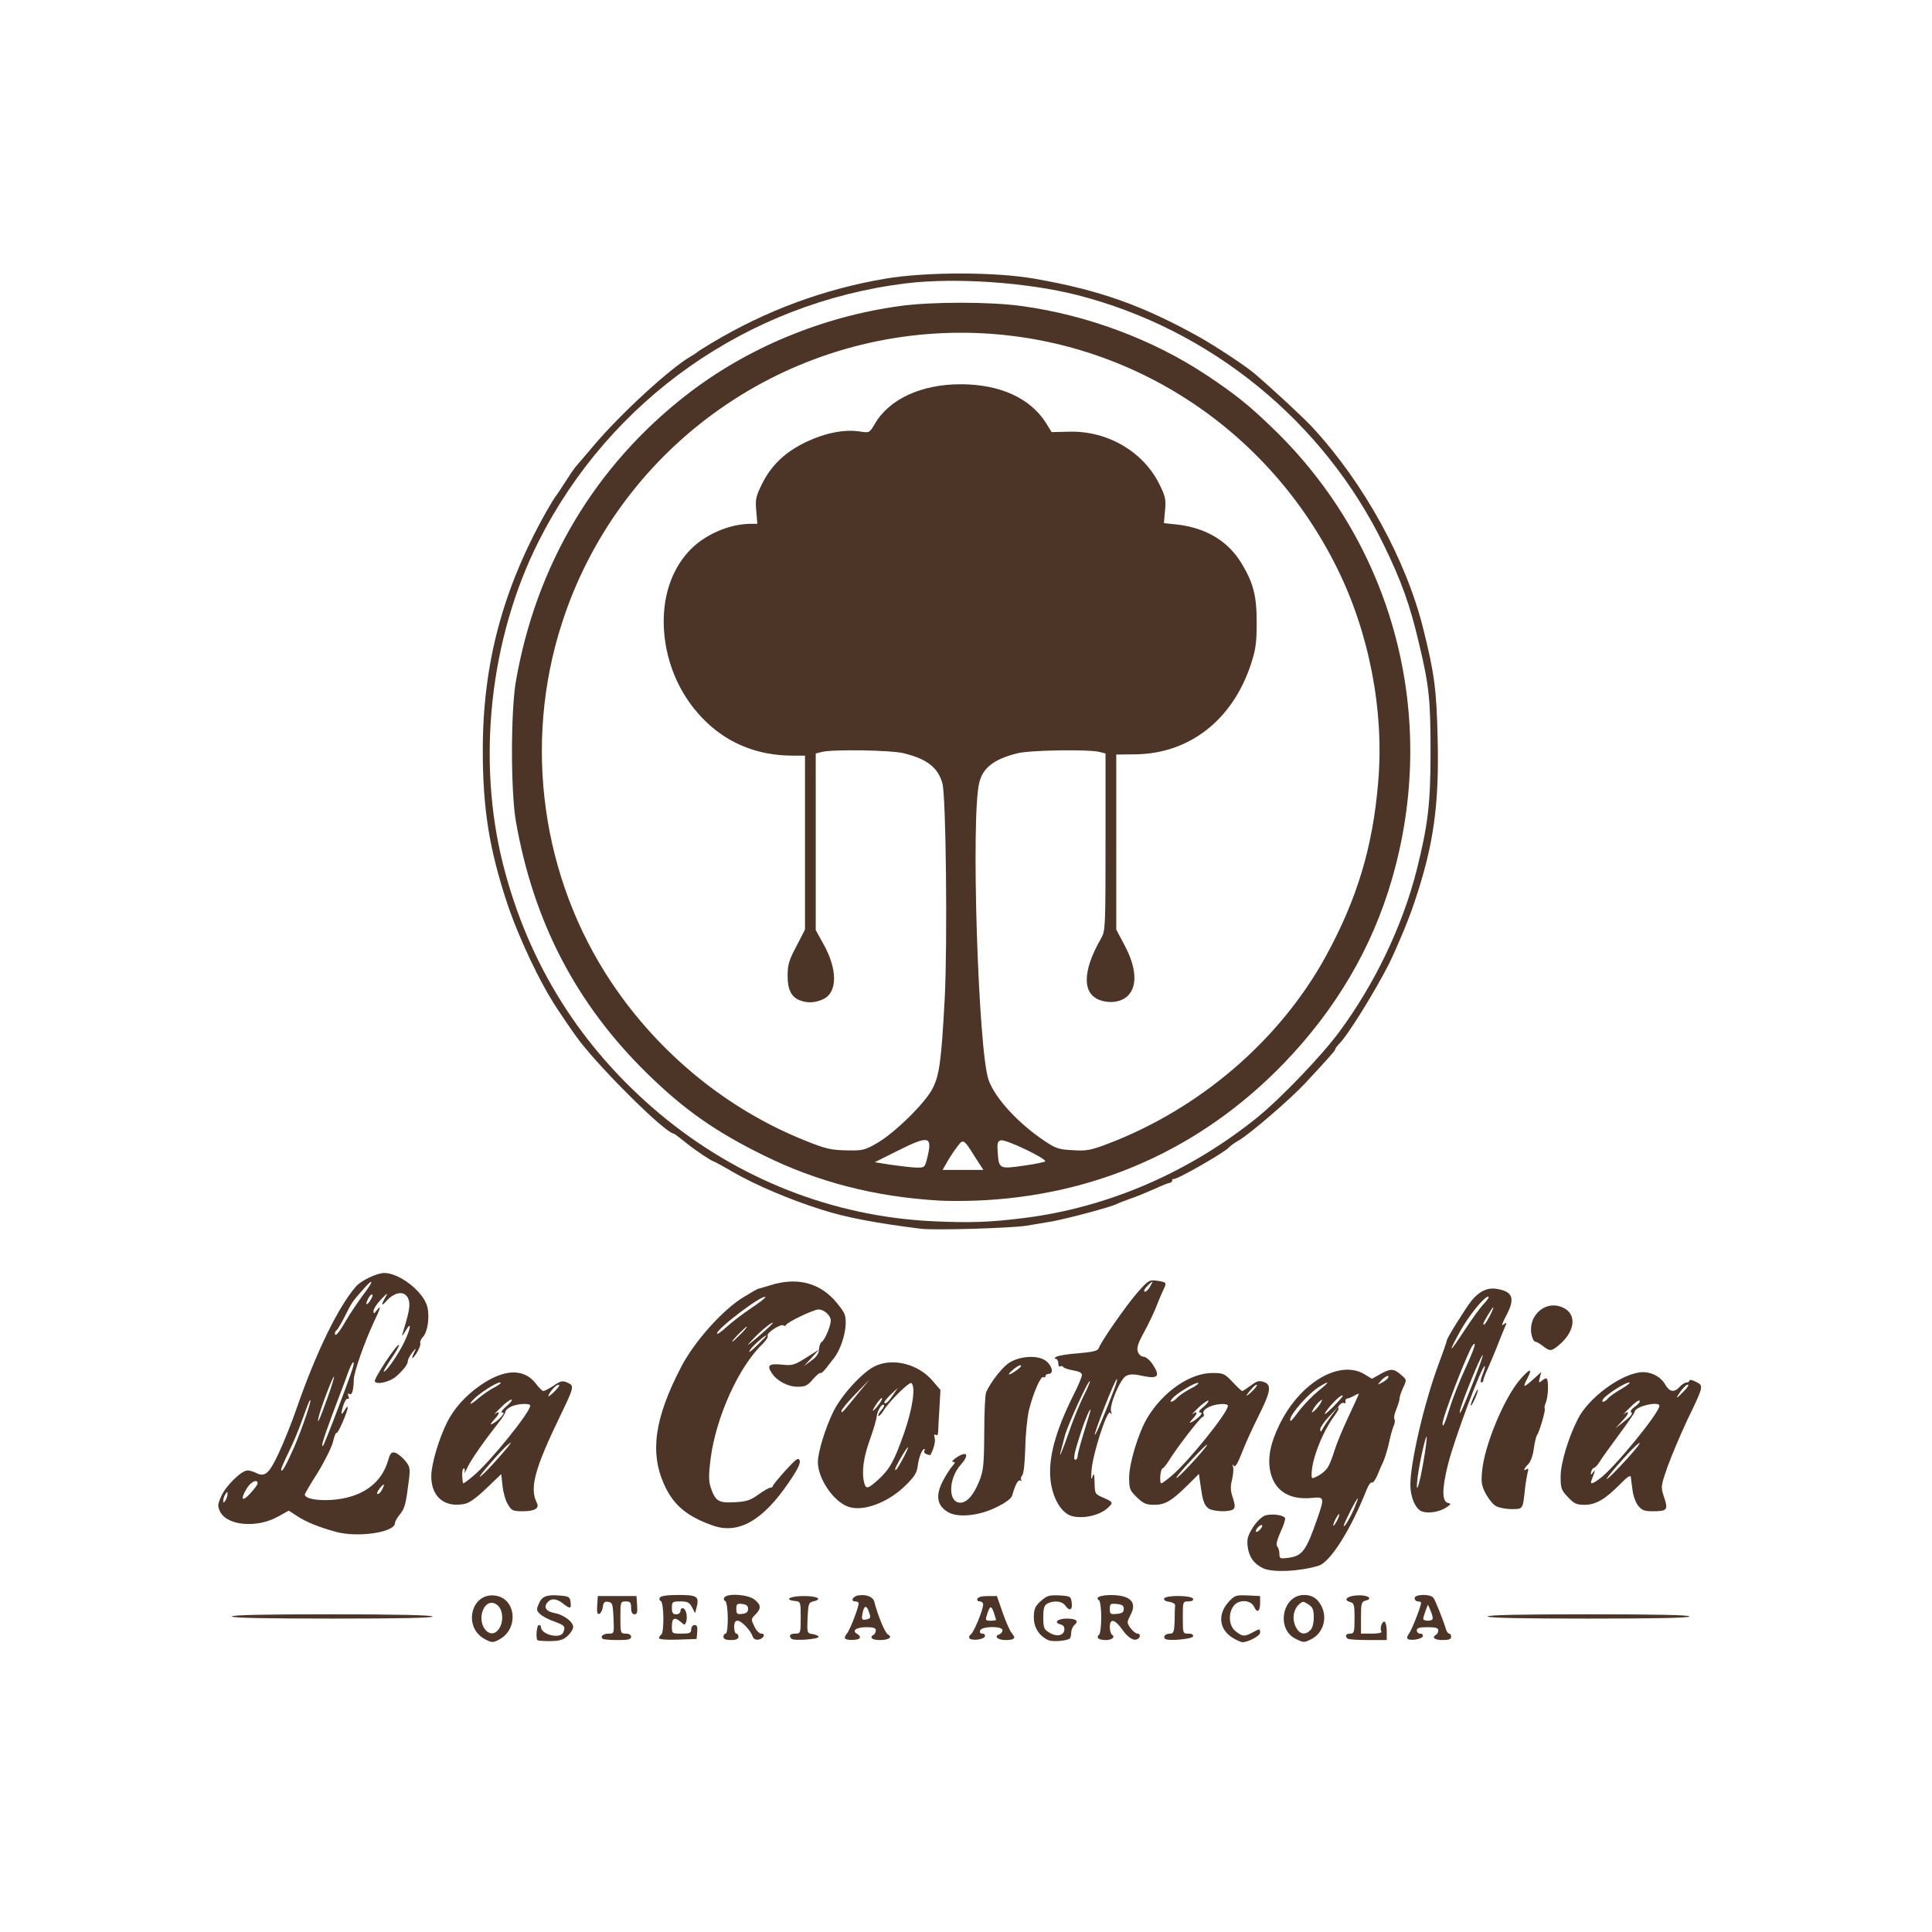
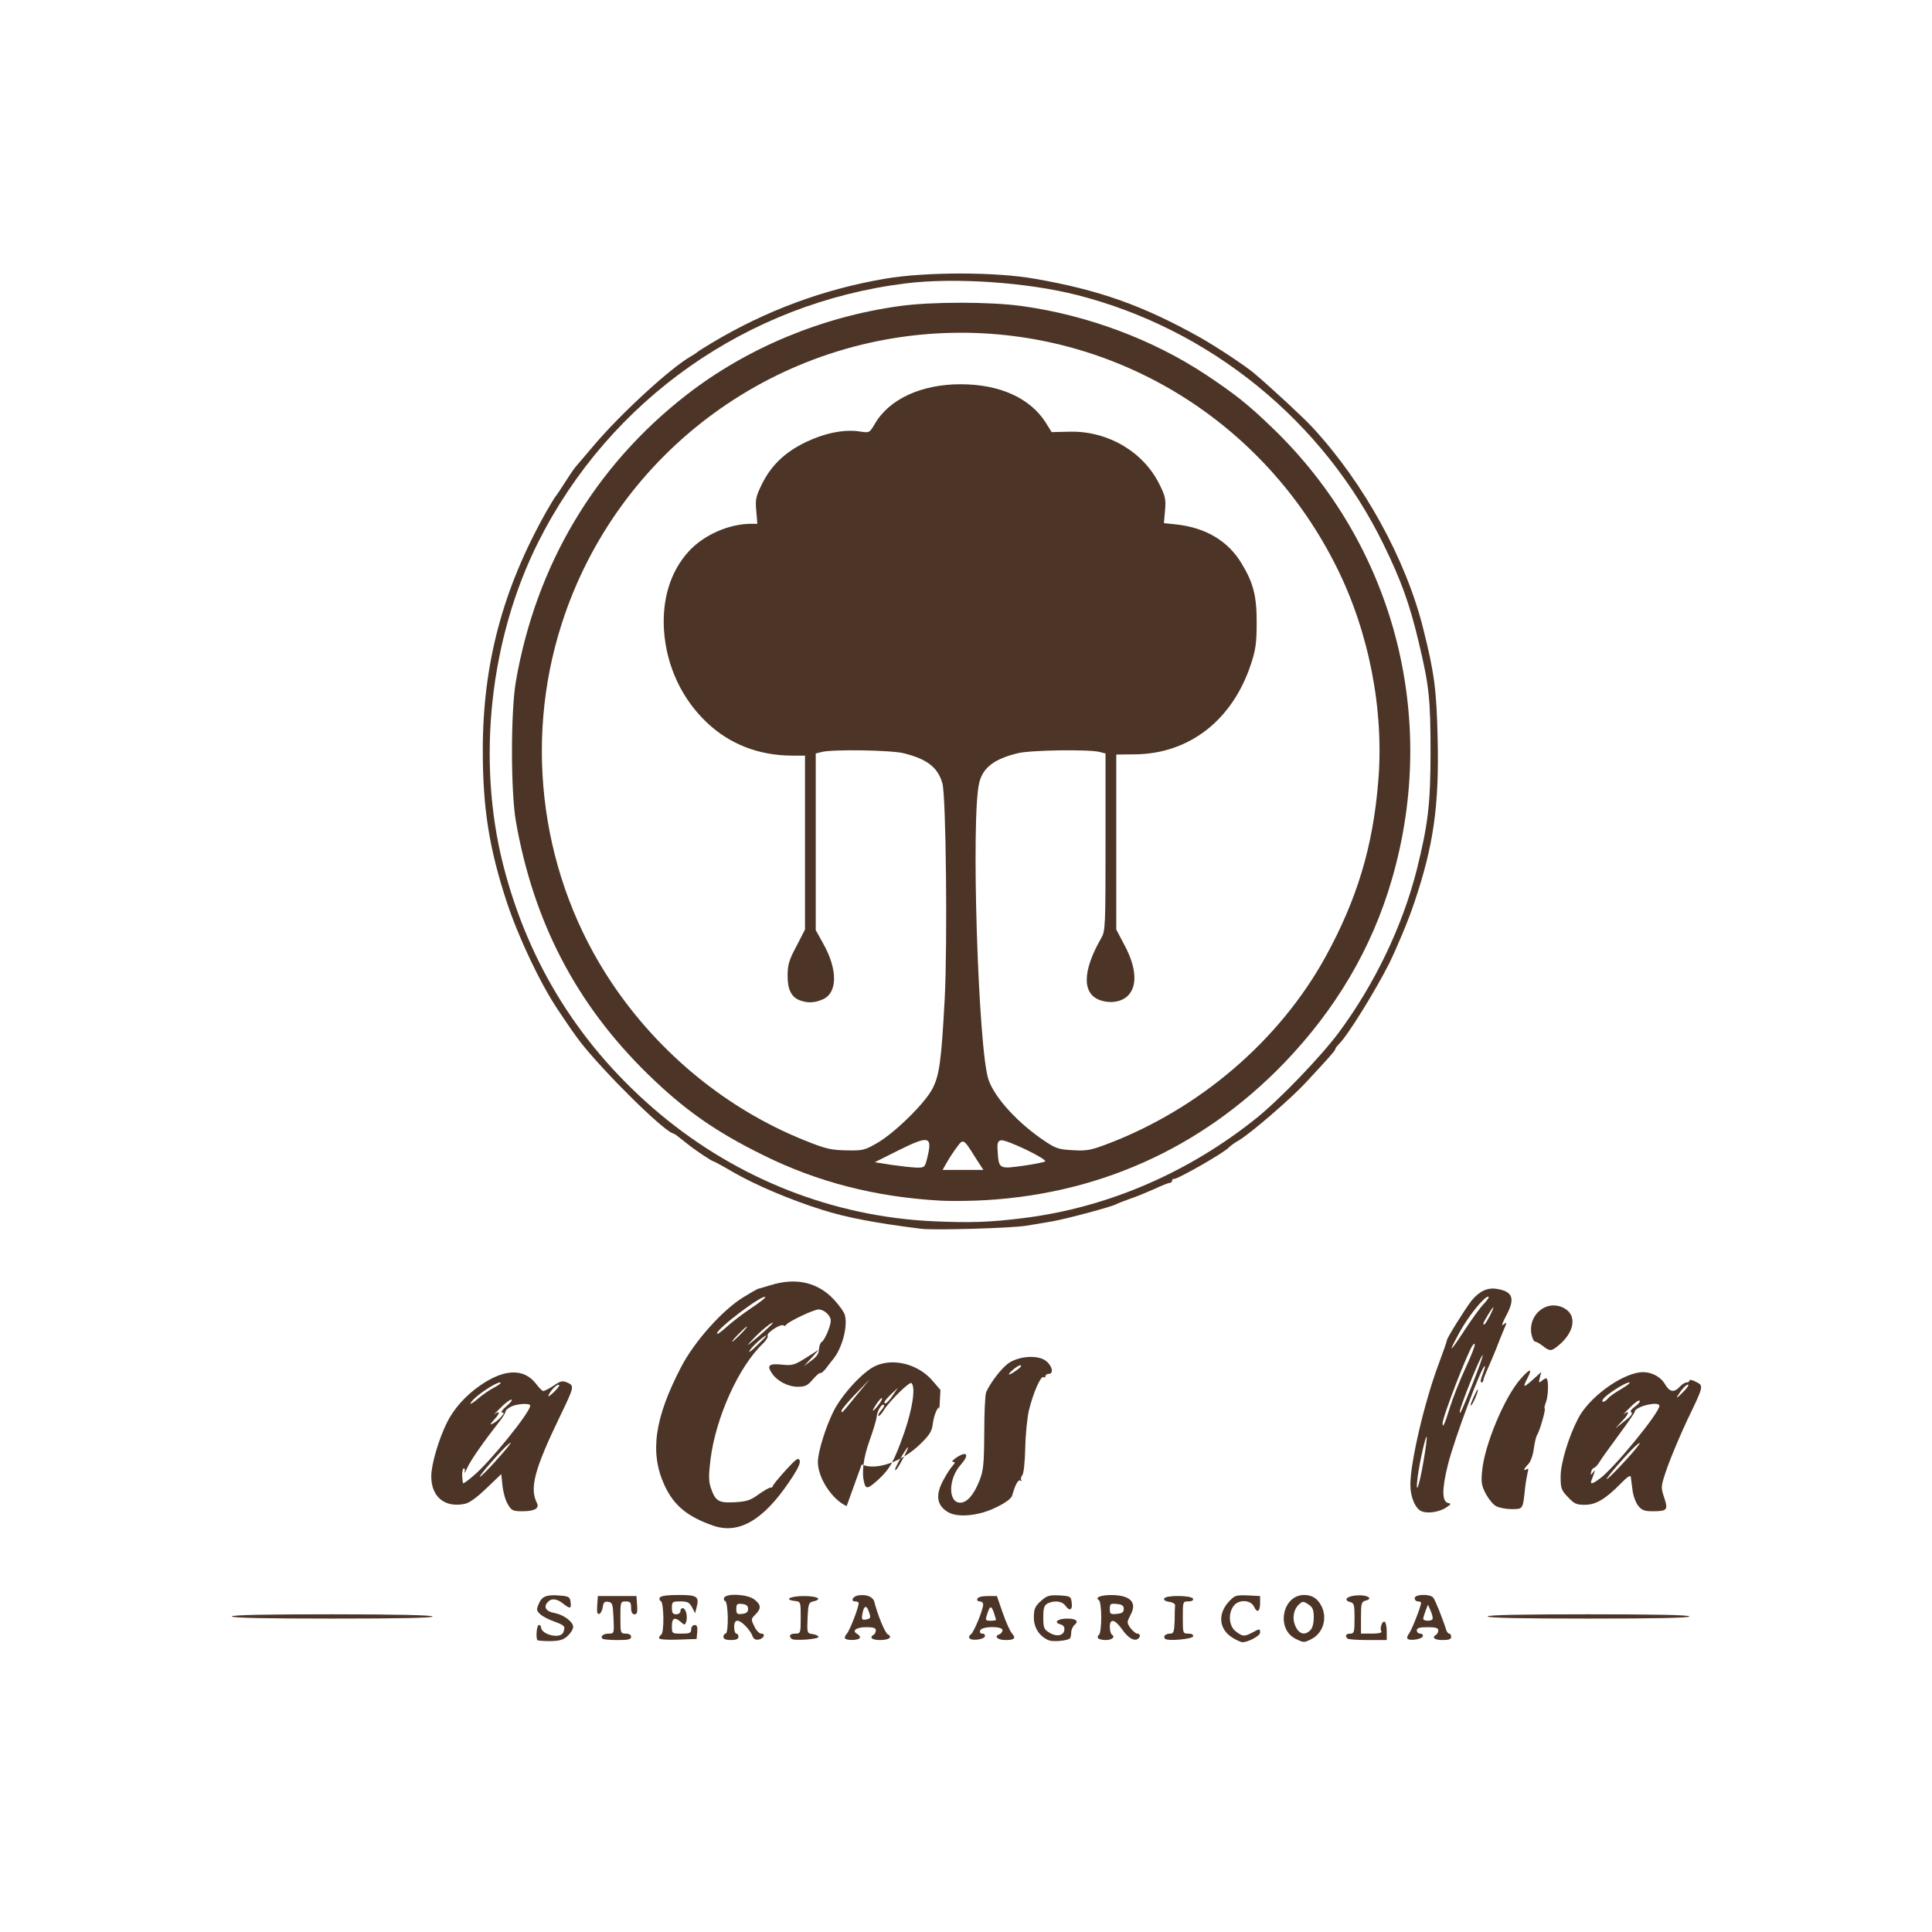
<svg xmlns="http://www.w3.org/2000/svg" version="1.2" viewBox="0 0 4500 4500">
  <style>.s0 { fill: #4c3526 }</style>
  <g id="l4UMH44k6TrLypkQ7d82i3c">
    <g id="Layer">
-       <path id="pVlUHD6kk" fill-rule="evenodd" class="s0" d="M1130.5 3818.5c-54.5-28-32.5-113 26-101.5 46 9 51 77 7.5 101-14.5 8.5-18.5 8.5-33.5.5zm31.5-24.5c11-15.5 10-42-1.5-53.5-12.5-12.5-28-8.5-35.5 9.5-14.5 35.5 17 73 37 44z" />
      <path id="pzAPGFmVQ" class="s0" d="M1252 3820.5c-4.5-4.5-2-35.5 3-35.5 3 0 5 2 5 4.5 0 18 45.5 29 52 12.5 5.5-14 3.5-16-20.5-25-13.5-4.5-28.5-12.5-33.5-17.5-8.5-8-9-10.5-3-24 7-17.5 18.5-22 50.5-19 19.5 1.5 22 3.5 23.5 15 2 16-1 16.5-17.5 3.5-15-12-28-13-36.5-2.5-9.5 11-3 21 16.5 24.5 21.5 4 43.5 20.5 43.5 32.5 0 5-5.5 14-12.5 20.5-10 9.5-18.5 12-40.5 12.5-15 0-28.5-1-30-2z" />
      <path id="p113aGZjLb" class="s0" d="M2442.5 3820.5c-22-9.5-35-30-34.5-54.5.5-19 3-25 16.5-37 14-12.5 19-14 43-13 25 1.5 27 2.5 28.5 15.5 3 18-4.5 22.5-14 9-8-11.5-26.5-13.5-42.5-5.5-7.5 4.5-9.5 11-9.5 32 0 23.5 1.5 28 13 35 16.5 11 34 8.5 36-5 1-7.5-2-11.5-9-13.5-17-4.5-6.5-13.5 15-13.5 22 0 28.5 6 17.5 15-4 3.5-7.5 11.5-7.5 18 0 6-1.5 12.5-4 14-8.5 5-39 7.5-48.5 3.5z" />
      <path id="pY1fYiJVO" class="s0" d="M2871.5 3815c-31.5-19-36-53.5-11-82.5 15-16.5 17-17.5 45-16.5l29.5 1.5v16c0 20.5-7 24.5-14 9-8-17-37-17.5-48-1.5-13 18-10.5 46.5 5 58.5 16 12.5 20 13 39 3 17.5-9.5 18-9.5 18 .5 0 7-27.5 22-41 22-3.5 0-13.5-4.5-22.5-10z" />
      <path id="pwvReIfDr" fill-rule="evenodd" class="s0" d="M3017.5 3817c-46-23-30.5-102 20-102 18.5 0 31 8 40 25 15 28.5 4.5 63.5-22.5 77.5-17.5 9-18.5 9-37.5-.5zm34.5-20c5-4.5 8-16.5 8-29.5 0-18.5-2.5-24-12.5-30.5-12-8-13.5-7.5-22 0-12 11-16 31-9.5 47.5 8 21 22.5 26.5 36 12.5z" />
      <path id="pV3TtZXOM" class="s0" d="M1403.5 3817c-6-6 2-12 14.5-12s12.5-.5 11-36c-1.5-33-2.5-36.5-12.5-38-8.5-1.5-11 1.5-12.5 12-1 7.5-4.5 14.5-8 16-5 1.5-6-3.5-5-19.5l1.5-22h90l1.5 21.5c1 16.5 0 21-6 21-5.5 0-8-5-8-15 0-12.5-2-15-12.5-15-12 0-12.5 1-12.5 37.5s.5 37.5 12.5 37.5c8 0 12.5 3 12.5 7.5 0 6-7 7.5-31.5 7.5-17.5 0-33.5-1.5-35-3z" />
      <path id="p2GNYZ3YH" class="s0" d="M1535 3815.5c0-2.5 2.5-6.5 5-8 7.5-4.5 6.5-76-1-78.5-3-1-4-5-2-8 2.5-4 18-6 43.5-6 43.5 0 48.5 3.5 42 29l-3.5 13.5-7-13.5c-6-11.5-10.5-14-27-14-19 0-20 1-20 15 0 11.5 2 15 10 15 6 0 10-3.5 10-8s3-7 6.5-6c7 2.5 10.5 21 6.5 32.5-3 7-4 7-12-.5-14.5-12.5-21-9.5-21 9.5 0 17.5 0 17.5 22.5 17.5 19 0 22.5-1.5 22.5-10 0-5.5 3.5-10 8-10 5.5 0 7 4 6 16.5l-1.5 16-43.5 1.5c-26.5 1-44-.5-44-3.5z" />
      <path id="pENo5kCcm" fill-rule="evenodd" class="s0" d="M1685 3812.5c0-4 2.5-7.5 5-7.5 7.5 0 6.5-73.5-1-76-3-1-4-5-2-8 6.5-10.5 55-7.5 70 4.5 16 12.5 16.5 21 2.5 35-10.5 10.5-10.5 11.5-2.5 27.5 4 9.5 11.5 17 16 17 11.5 0 5.5 12-6.5 14-7 1-11.5-2-13.5-7.5-4.5-14-26-36.5-35-36.5-5.5 0-8 4.5-8 15 0 8.5 2.5 15 5 15 3 0 5 3.5 5 7.5 0 5-5.5 7.5-17.5 7.5s-17.5-2.5-17.5-7.5zm57.5-65c0-7-4-10.5-13.5-11.5-12-1.5-14 0-14 11.5s2 13 14 11.5c9.5-1 13.5-4.5 13.5-11.5z" />
      <path id="plJk21ql8" class="s0" d="M1843.5 3817c-7-7-3.5-12 9-12 12 0 12.5-1 12.5-37 0-37 0-37.5-13.5-39-27-3-11-11.5 21-11.5s44.5 7.5 21.5 12.5c-10.5 2.5-11.5 6-13 38.5-1.5 35-1 36 11.5 37.5 7 1 13.5 4 14 6.5 1 5.5-57.5 10-63 4.5z" />
      <path id="p4wTzeouq" fill-rule="evenodd" class="s0" d="M1968.5 3816.5c-2-1.5 0-7 4-11.5 7-7.5 27.5-61 27.5-71 0-2-3.5-4-8-4-12 0-5.5-12.5 7.5-14 19-3 34 3.5 37 15 7.5 30 24.5 71.5 31 75.5 12.5 6.5 3.5 13.5-18 13.5-18.5 0-25.5-6-14.5-12.5 3-1.5 5-6.5 5-10.5 0-5-6-7-22-7-24 0-35 8.5-21 16 4.5 2.5 7 6.5 5.5 9.5-3.5 5-29 6-34 1zm55.5-62c-5.5-16.5-11.5-15.5-15 3-3 15-1.5 17 11 14 8-2 8.5-4.5 4-17z" />
      <path id="pqT7Sy8zF" fill-rule="evenodd" class="s0" d="M2258 3815.5c-2-2.5 0-6.5 3.5-9 6.5-4 28.5-57 28.5-69.5 0-4-3.5-7-8-7s-7-3-5.5-6c1-4 10.5-6.5 24-6.5h21.5l13.5 39c7.5 21.5 17 43 21.5 48 10 11 6 15.5-15 15.5-18 0-27.5-8.5-15-13 4.5-1.5 8-6 8-10 0-10-48-9.5-52 .5-1.5 4.5 0 7.5 5 7.5 4.5 0 7 3 6 6.5-2.5 7.5-32 11-36 4zm62-42.5c0-.5-2.5-9-5.5-18-6-17-9.5-15-16.5 9-3 9.5-2 11 9 11 7 0 13-1 13-2z" />
      <path id="plOyRtRme" fill-rule="evenodd" class="s0" d="M2557.5 3815.5c-1.5-2.5-.5-6 2.5-8 2.5-1.5 5-19.5 5-40s-2.5-38.5-5-40c-19.5-12 42-17.5 65-6 16 8 18.5 21.5 7.5 41.5-8 15.5-8 16.5.5 29 5.5 7 12.5 13 16 13 7.5 0 8 8 1 12.5-9 5.5-22.5-2.5-36.5-22.5-17-24-28.5-26-28.5-5.5 0 8.5 2.5 16.5 5 18 8.5 5.5 0 12.5-15 12.5-8 0-15.5-2-17.5-4.5zm60-68c0-7.5-4-10.5-16-11.5-15-1.5-16.5-.5-16.5 11.5s1.5 13 16.5 11.5c12-1 16-4 16-11.5z" />
      <path id="p19UChOoN0" class="s0" d="M2713.5 3817c-5-5.5 1-12 12-12 8 0 9.5-4 10.5-30 0-16.5.5-33 1-36 .5-3.5-6-7-13.5-8-8-1-13.5-4-12-7.5 2.5-8.5 64.5-8 67.5.5 1 3.5-3 6-11 6-13 0-13 .5-13 37.5s0 37.5 13 37.5c8 0 12 2.5 11 6.5-2.5 6.5-59.5 11.5-65.5 5.5z" />
      <path id="p11EQl2kpk" class="s0" d="M3138.5 3816.5c-6.5-6-3.5-11.5 6.5-11.5 9 0 10-3.5 10-35.5 0-31.5-1-35.5-10-38-17-4.5-8-14 15-15.5 24-2 40 7.5 21 12-10 3-11 6-11 40v37h25.5c15.5 0 24-2 22-5-4.5-7 2-26 8-22.5 2.5 2 4.5 12 4.5 23v19.5h-44c-24.5 0-46-1.5-47.5-3.5z" />
      <path id="p3tlnelVM" fill-rule="evenodd" class="s0" d="M3278.5 3817c-2-2-.5-7 3-11.5 6-7 28.5-64 28.5-72.5 0-1.5-3.5-3-7.5-3s-7.5-3.5-7.5-7.5c0-9.5 36.5-10.5 43.5-1 4.5 5.5 22.5 50.5 30 75 1.5 4.5 4.5 8.5 7 8.5s4.5 3.5 4.5 7.5c0 5.5-5.5 7.5-20 7.5-19 0-26-6-15-12.5 3-1.5 5-6.5 5-10.5 0-5-6.5-7-25-7-19 0-25 2-25 7.5 0 4 3.5 7.5 8 7.5s7 3 6 6.5c-2.5 6.5-30 11-35.5 5.5zm58-45.5c1.5-2.5-.5-10.5-4-19l-6.5-15-5.5 14c-3 8-5.5 16.5-5.5 19 0 5.5 18.5 6 21.5 1z" />
      <path id="pNPqrWmEb" class="s0" d="M540 3765c0-3.5 80.5-5 232-5 149.5 0 233.5 2 235.5 5 2 3.5-76.5 5-232 5-153.5 0-235.5-1.5-235.5-5z" />
      <path id="pXQwrw32d" class="s0" d="M3465 3765c0-3.5 81.5-5 235-5s235 1.5 235 5-81.5 5-235 5-235-1.5-235-5z" />
-       <path id="pRnFs9bse" fill-rule="evenodd" class="s0" d="M2942.5 3653c-21.5-10-33.5-26.5-36.5-51-2-17.5.5-25.5 12-44 8.5-13.5 20.5-25 28.5-28 15-5 42-1.5 46.5 5.5 1.5 2.5-3 17.5-10.5 33-8.5 19.5-11 30-7.5 33.5 2.5 2.5 5 10.5 5 17 0 11.5 1.5 12 20.5 9.5 33-4.5 41.5-16 67.5-90.5 17.5-50.5 17-52-13-49-52 5-86-16.5-96-60.5-7-31.5-.5-66.5 21.5-111 47.5-97 139-151 197-117l18 11 19.5-11c24-13.5 31.5-13 48 1.5 13.5 11.5 14 11.5 5.5 29.5-4.5 9.5-8.5 21-8.5 25s-3.5 15.5-7.5 25.5c-4.5 10-6.5 21-4.5 23.5 1.5 3 1 10.5-2 16-2.5 6-7.5 23-10.5 38-3 14.5-9 33.5-12.5 42.5-4 8.5-11 24-15 34.5-4.5 10.5-10 18-12.5 16.5s-8 5.5-12 16c-38 95.5-85.5 170-112.5 178-45.5 13.5-106 16-128.5 6zm-2.5-99c0-3-3.5-2.5-7.5 1s-7.5 8.5-7.5 11c0 3 3.5 2.5 7.5-1s7.5-8.5 7.5-11zm179.5-26.5c0-2.5-3 .5-7 7.5s-7 15-7 17.5c0 3 3-.5 7-7.5s7-14.5 7-17.5zm34.5-13.5c5.5-13.5 9.5-24 8.5-24-3 0-32.5 58.5-32.5 63.5 0 6.5 13.5-15.5 24-39.5zm-61.5-96c4-6 11-23.5 15.5-38.5s19-50.5 32.5-79 24.5-53 24.5-54-5 1-11 4.5c-6.5 3.5-13.5 6.5-16.5 6.5-2.5.5-4.5 3.5-3.5 7 .5 3.5-1 5-3.5 3.5s-7 .5-10.5 4.5-4.5 7.5-2.5 7.5-2 7.5-8.5 16.5c-28.5 38-54 103-54 137.5 0 11 .5 11 15 3.5 8-4 18.5-13 22.5-19.5zm8.5-120.5l15-20-20.5 22c-11.5 12-20.5 25.5-20.5 30 .5 6.5 1.5 6 6-2 3-5.5 12-19 20-30zm-73.5-13.5c11-14 30.5-34 44-45 26-20.5 27-25 1.5-9-26 16-68 64-68 77 0 6 3.5 2.5 22.5-23zm100-33.5c-3.5-3-26 18.5-39 37-7 10.5-2 7.5 15.5-9.5 14-14 24.5-26 23.5-27.5zM3076 3268c5-9.5 5-10-3-3.5-4.5 4-11 12-14 17.5-5 9.5-5 10 3 3.5 4.5-4 11-12 14-17.5zm156.5-58c6-9.5-6-5-15.5 5.5-9.5 11-9.5 11 1.5 5 6-3 12.5-8 14-10.5z" />
-       <path id="pShsQFphJ" fill-rule="evenodd" class="s0" d="M782.5 3568c-40-11-68.5-22.5-90-36.5l-20-13-25 14c-48.5 27-117.5 21.5-134.5-11-6.5-13.5-6.5-16.5 2.5-37 11-24.5 47-59.5 61-59.5 5 0 13.5 2.5 19.5 5.5 21 11 31 2 53.5-46.5 12-25.5 30.5-72 41-102.5 45.5-131 97-237.5 139-285.5 12-13.5 48.5-31 65.5-31 36 0 92.5 44.5 100.5 79.5 5.5 23.5.5 57.5-10 69-5 5-8 12-6.5 15.5 1 3.5-3 13.5-8.5 22.5-11 17-14 15-5-3 4.5-9.5 3.5-9-5 1.5-5.5 7-10.5 16-10.5 20 0 8-11.5 22.5-28.5 37-14.5 12-45 19-48.5 10.5-2.5-6.5 52-89 56.5-85 1 1.5-7 16-18.5 32.5-11 16.5-19 30-17 30 6.5-.5 35-42.5 48-70 15.5-32.5 17-50 2.5-25-5.5 9.5-9 13.5-7.5 8.5 15-49 18.5-65.5 15.5-78.5-5.5-24.5-31.5-24-53.5 1.5-11 12.5-11.5 7.5-1-10.5 6.5-11 4.5-10-10 5-10 10.5-18 22.5-18 27.5 0 7.5 1 7 7.5-1.5 11.5-15 9-5-7.5 29-21.5 46.5-46 116-46 132.5-.5 24.5-4 37-10 33.5-4-2.5-4.5-1-2.5 5 2 4.5 1.5 7.5-1 6s-7 4-10 13c-7.5 21.5-6.5 29 2 14 4-7 7-10 7.5-7 0 9-23 62.5-26 59.5-1.5-2-5.5 8-8.5 21C772 3372 756 3404 740 3430c-16.5 26-30 49-30 51 0 9.5 29 15 63.5 12.5 68.5-5 115-37.5 130.5-92 5-17 8-20 16-18 5.5 1.5 16 9.5 23 18 11.5 13.5 12.5 18.5 10 41-7.5 61-10 70.5-21 84-6.5 8-12 17-12 21 0 21.5-85.5 34.5-137.5 20.5zM530 3480c0-6.5-.5-6.5-5 0-2.5 4-5 11-5 15 0 6.5.5 6.5 5 0 2.5-4 5-11 5-15zm70-25c0-11-15.5-4-25 11.5-16 26-11.5 33 7.5 12.5 9.5-10.5 17.5-21 17.5-24zm290 14.5c8-15 4-15.5-6.5-1.5-5 6.5-6.5 12-4 12 3 0 7.5-4.5 10.5-10.5zM685.5 3370c19-44.5 43-115 36.5-108.5-2 1.5-9.5 21.5-17.5 44-7.5 22-22 56.5-32 76.5-9.5 19.5-17.5 37.5-17.5 40.5 0 11 11-8.5 30.5-52.5zm91.5-62.5c43.5-114.5 48.5-129 46.5-134-1-3.5-7 7.5-13 24s-15 41.5-20.5 55c-27 71-40 108-39.5 113.5.5 8 4.5-2 26.5-58.5zm-15-49.5c10-27.5 17-50.5 16-51.5-2-2.5-29.5 68.5-35 91-6.5 26.5 1 11 19-39.5zm43.5-181.5c9-15.5 27-42.5 40-60 27-35.5 25.5-42.5-2.5-10-23.5 27-23 26-40 60-8 15.5-16.5 30-18.5 31.5-2.5 1.5-4.5 5-4.5 7.5 0 10 9.5-1 25.5-29zm59.5-52c3-5 3.5-9.5 1-9.5s-7 6-10 13c-7 14.5 1 12 9-3.5z" />
      <path id="pXlpuPrUV" fill-rule="evenodd" class="s0" d="M1662.5 3554c-61-21-93-47-115-95-34.5-75.5-23-156 39-275 30.5-59 96.5-133 145-162.5 17-10.5 32-19 33.5-19.5 1.5 0 14.5-4 29.5-8.5 59-18.5 109.5-7 147 32.5 13 14 25 30.5 26.5 37.5 7 27-7 78-28 103-3 3.5-10 12.5-15.5 20-6 7.5-12 13-13.5 11.5s-9 5-17.5 14.5c-12.5 15-18 17.5-35.5 17.5-23 0-48.5-13.5-60.5-32-12-18-6-22.5 24-19.5 24 2.5 29 1 56-16l30-19v-.5c.5-7.5 3-15.5 6.5-17.5 7-4 21-37 21-49.5 0-12-15.5-26-28.5-26-11.5 0-73 29.5-75.5 36-1 2.5-4 3-6.5 1-6.5-4-40 18-36.5 24 2 2.5-3.5 11-11 18.5-56 53-109.5 171-122 269-4.5 36-4.5 50.5 0 65 11 33 18 37.5 56 35.5 28-1.5 37-4.5 55.5-18 12.5-9 25-16 28-16s5.5-1.5 5.5-3.5c0-2.5 13.5-18.5 29.5-36.5 25-27 30-31 33-23.5 2.5 6.5-4.5 21-25 51-60 88.5-116.5 121-175 101.5zm245-410.5zM1890 3163l-17.5 19 17.5-13c12.3-8.8 17.3-16.7 17.5-25.5zm-105-51.5c0-5-31.5 22.5-38 33-5 8 .5 4.5 15-9.5 12.5-12 23-23 23-23.5zm15-30c0-4.5-28.5 18.5-47.5 39-16.5 17.5-14 16 14-7.5 18.5-16 33.5-30 33.5-31.5zm-75 26c9.5-9.5 16-17.5 14.5-17.5s-10 8-19.5 17.5-16 17.5-14.5 17.5 10-8 19.5-17.5zm24.5-60.5c19.5-13 34.5-24.5 33-26-6.5-6.5-112.5 73.5-112.5 85 0 3 10-4 22-15s38-31 57.5-44z" />
-       <path id="p7LSv894t" fill-rule="evenodd" class="s0" d="M2497.5 3531.5c-24.5-6-45.5-40.5-50.5-83-6-51.5 11-114.5 53.5-199.5 11-21.5 19.5-42 19.5-46.5 0-5-7-8.5-20-10.5-11-2-21.5-5.5-23-7.5-1.5-2.5-5-3.5-7.5-2-2.5 2-4.5-1.5-4.5-7 0-6-3-10.5-6-10.5-4 0-3-2 1.5-5 4.5-2.5 28-6.5 52-8 33-3 44-5.5 46.5-11.5 5.5-16 63.5-99 89.5-129 25.5-29 28.5-31 45.5-28.5 22.5 3 24 4.5 17 18.5-3 6-10.5 23-16 37.5-5.5 15-19 43-29.5 62.5-15.5 28-18.5 38.5-15 47.5 2 6 8 11 13 11s14 7.5 20.5 16.5c19.5 29.5 14 36-24 28-20-4.5-29-4-37.5.5-13.5 7.5-39.5 69-34.5 83 2 7 2 8-2 2.5-6.5-9.5-40 92.5-43.5 133-1.5 20.5-1 25 2 16.5 3.5-10.5 4.5-8 5 14 .5 25.5 1 26 20.5 34.5 23 10 23.5 11.5 10.5 23.5-19 17.5-56 26-83 19.5zm12.5-140c0-5 7-30.5 15-56.5s15-48.5 15-50c0-8-11.5 18-22 50-16.5 50.5-19 65-13 65 2.5 0 5-4 5-8.5zm-20.5-55c8.5-25.5 23.5-62 33-82 10-19.5 17-36.5 16-37.5-3.5-3.5-52.5 104-58.5 128-3 12.5-7 27-8.5 32.5-7.5 27 4-.5 18-41zm106-101.5c5.5-15 8-25 5.5-22.5-6.5 6-51 120.5-51 129 .5 6 25.5-53.5 45.5-106.5zm85-241.5c6-11 6-11-5-1.5-5.5 5.5-10.5 11.5-10.5 14 0 7 9.5-.5 15.5-12.5z" />
      <path id="pzYSyUr2X" fill-rule="evenodd" class="s0" d="M2209 3522.5c-27.5-15.5-31-40.5-11-76.5 7-13 16.5-27.5 21-32 6-7.5 6.5-9 .5-9-4 0 .5-5 9.5-11 24.5-15.5 29-5 8.5 18-29 32.5-29.5 88-1 88 16 0 31.5-18 44.5-50.5 9.5-23.5 11-37.5 11.5-112 0-46.5 2-89.5 4.5-95 10-22.5 36.5-57 53-68 25.5-16.5 68-19 86.5-4.5 14.5 11.5 18.5 30 6 30-4 0-7.5 2.5-7.5 5.5 0 2.5-2 4-4.5 2-6.5-3.5-24 37-34 77.5-4 18-8 57.5-8.5 88.5-1 34-3.5 58.5-7 63-3.5 3.5-4 9-2 11 2 2.5 1 2.5-2 1-5.5-3-12 8.5-19.5 35-2 6.5-14.5 16.5-36.5 27-39.5 20-89 25-112 12zm163.5-334.5c5.5-4 7.5-8 4-8s-12.5 6-20 13c-14.5 13-3 10 16-5z" />
      <path id="pBcmJj0rR" fill-rule="evenodd" class="s0" d="M3311 3520c-14.5-6-26-33.5-26-61.5 0-52.5 32.5-191.5 65-279 11-29.5 20-55 20-57.5 0-5.5 44-75.5 57.5-92.5 18-22 37-31 58.5-27.5 37.5 6 43.5 22 23 61-10.5 20-13 27-7 22 8.5-6.5 8.5-6 .5 12.5-4.5 11-13 31.5-18 45-5.5 14-14.5 34.5-19.5 46-5.5 12-10 23.5-10 26.5 0 2.5-2 5-4.5 5-3 0-1.5-8 2.5-18s6.5-19 5.5-20c-5.5-5.5-71 169-86 229.5-14.5 58-14 86.5 1 89.5 7 1 6 3-4.5 10-16.5 11-43.5 15-58 9zm4.5-115.5c5.5-31 8.5-57 7.5-58-2.5-3-16.5 59-21 93.5-6 48 3.5 23 13.5-35.5zm61.5-126c7-22.5 23-63 35.5-90 21-45.5 28-67 18-55.5-10 11-70.5 167-70.5 182.5 0 12.5 5.5.5 17-37zm53-55.5c14-35.5 24.5-65 23.5-66.5-3.5-3-53.5 121-53.5 132.5 0 7.5 7-8 30-66zm26.5-186.5c8.5-9 13-16.5 10-16.5-9.5 0-46 45-66.5 82.5-28.5 52-24.5 50.5 10.5-3 17-26 37.5-54.5 46-63zm13.5 28.5c5.5-11 9.5-20 8-20-2 0-23 34-23 38 0 6.5 6-.5 15-18z" />
      <path id="p42s8oLSd" fill-rule="evenodd" class="s0" d="M1183 3504c-5.5-8.5-11-28-12.5-43l-3-27.5-34.5 33c-23.5 22.5-40 34.5-51.5 36.5-46.5 9-77-17-77-64.5 0-27.5 17.5-87 37-126 15.5-31 42.5-61.5 75.5-84.5 56.5-40 103-41.5 131-5.5 7 9.5 15 17.5 17.5 17.5s13.5-5.5 24-12.5c16.5-11.5 21-12 32.5-7 16 7.5 15.5 9.5-17 77-60 124-72 169-54.5 203 6.5 12.5-5 19.5-33 19.5-23 0-26-1.5-34.5-16zm-81-66c37.5-30.5 133-148.5 133-164 0-6.5-31.5-4.5-45 2.5-7 3.5-12.5 8.5-12.5 11 0 3-6 13-13.5 22.5-37.5 48-66.5 89.5-75 107.5-5 11-8 16-7 11.5 1.5-5 .5-9-1.5-9-2.5 0-4.5 8-4 17.5s1.5 17.5 2.5 17.5c1.5 0 12-7.5 23-17zm48.5-30.5c15-16.5 30.5-34.5 34.5-40 7-9.5 7-9.5-1.5-3-13.5 10.5-72 77.5-65.5 75 3-1 17.5-15.5 32.5-32zm16.5-107c7-8 8-10.5 2.5-10.5-4 0 1-7 10.5-15s14.5-15 11-15-15 8.5-25 19c-10.5 10-16.5 17-14 15 13-10 13-2.5 0 11.5-10.5 11.5-11.5 14.5-4.5 10.5 5.5-2.5 14.5-10 19.5-15.5zm-51-45c9-7.5 25.5-19 36.5-24.5 11-6 16.5-10.5 12-11-9 0-48.5 25.5-62 40s-5.5 12 13.5-4.5zm186.5-29.5c-3.5-3.5-17 9-23.5 21-4 8-1.5 7 10.5-4 8.5-8 14.5-16 13-17z" />
-       <path id="p1BctfAV1T" fill-rule="evenodd" class="s0" d="M2813 3512c-9-8.5-12-18-17-54.5l-3.5-24.5-25 25c-38.5 38-53.5 47-79 47-19 0-25.5-3-40.5-17.5-16.5-16-18-19.5-18-46.5 0-32.5 21.5-103.5 42-138 37-62 100.5-105.5 152.5-105 25 0 28 1.5 46.5 21 10.5 11.5 21 21 22.5 21s10.5-6 20-13c14-10.5 19-12 30.5-8 18.5 6.5 16 22-13.5 81-13 26-30.5 64-38 84-10 25.5-15.5 34.5-19 30-3-4.5-3.5-4-1.5 2.5 1.5 5 .5 18.5-2.5 30.5-4 16-3.5 25.5 2 41.5 5 15 5.5 22.5 2 26-8.5 8.5-51.5 6.5-60.5-2.5zm-86-73c38.5-31.5 133-148.5 133-164.5 0-7-29-5-45 3q-14.3 7.5-12 15c2 4 1 7.5-1.5 7.5-5 0-62 74-79.5 103-5.5 8.5-11.5 16.5-14.5 17.5-5 2-7.5 34.5-2.5 34.5 1.5 0 11.5-7 22-16zm84.5-73.5c2-4.5-13 10-33.5 32-21 22-38 42-38 44.5 0 6 65.5-64.5 71.5-76.5zM2795 3298c5-6.5 5-8-.5-8-4-.5-.5-6 8-12.5 8-6.5 13.5-13.5 12-15s-12 6-23 16C2781 3289 2774 3296 2777 3294c12-9 13.5-3 2.5 9-10.5 12-11 13-1.5 8 5.5-3 13-9 17-13zm-53-42.5c4.5-5 18.5-14.5 31-21 13-6.5 20.5-12.5 17.5-13.5-6-2-51 25-60.5 37-9 10.5 2 8.5 12-2.5zm185.5-29.5c-2-2.5-11 6-22.5 21.5-4 5.5 0 3.5 9-4.5 8.5-8 15-16 13.5-17z" />
      <path id="p1C6gv26S5" fill-rule="evenodd" class="s0" d="M3815.5 3507c-5.5-7-11.5-23-13-36-2-13-3.5-27-4-31-1-5-9 .5-24 16-35.5 36-57.5 49-83.5 49-19 0-24.5-2.5-39-18-15.5-16-17-20.5-17-48 0-30.5 18-91 40.5-134.5 24-47.5 96-101.5 143.5-108 24-3 48.5 8.5 60 29 10 17 21 18.5 33.5 4.5 5-5.5 12-10 16-10 3.5 0 6.5-2 6.5-4.5s7-1.5 15 3c18.5 9 19 8.5-20 89-15.5 33-36 81.5-45.5 107.5-16.5 47.5-16.5 48-8.5 72.5 10 29.5 7.5 32.5-27 32.5-19 0-25-2.5-33.5-13zm-90-62.5c32.5-23 139.5-153.5 139.5-170 0-12-57.5 1.5-57.5 14 0 2-16.5 26-36.5 53s-40.5 55.5-45 63-10.5 14-13.5 14.5c-2.5.5-5.5 4.5-6.5 9.5-1.5 7.5-.5 8 4 1.5 5-6.5 5.5-6 3 1.5-1.5 4.5-4.5 12-6 16-4 10.5 1.5 9.5 18.5-3zm53.5-35c35-37.5 52-60.5 31-42-17 15-71.5 77.5-67.5 77.5 2 0 18.5-16 36.5-35.5zm21-119.5c-4-2.5-1-7 8.5-14 7.5-5.5 12.5-11.5 10.5-13.5s-12 5-22.5 16c-11 10.5-17 17.5-14.5 15.5 14-11 13-1.5-2.5 14.5l-17 18.5 21.5-17c14-10.5 19.5-17.5 16-20zm-54.5-33c3.5-4.5 18-14.5 32-22.5 13.5-8 21.5-14.5 17-14.5-8.5 0-50 26-59.5 37.5-3.5 4.5-4 7.5-1 7.5 2.5 0 8-3.5 11.5-8zm177-17c8-8 12-15 9-15-3.5 0-10.5 7-16.5 15-6 8.5-10 15-9 15 1.5 0 8.5-6.5 16.5-15z" />
-       <path id="pYcaHLFdY" fill-rule="evenodd" class="s0" d="M1972 3508c-34-15-67-66-67-102.5 0-24 18.5-82.5 36.5-118.5 20-39.5 68-91.5 96.5-105 42-20 101-5 134.5 34.5l18 21-2.5 45c-1.5 24.5-3 49-3 54 0 5.5-2.5 7.5-5.5 5.5-3.5-2-4.5 0-2.5 7 2.5 7.5-2 26-10 40 0 .5-4.5 0-9-2-4.5-1.5-6.5-5-5-7.5s1.5-4.5 0-4.5c-5.5 0-13 20-15.5 39.5-2 16.5-8 25.5-29 46-42.5 41.5-103 62.5-136.5 47.5zm73-61c27.5-25 38-44 61.5-111 19-55.5 26.5-105 16.5-114.5-4-4.5-50 40.5-64 62.5-5.5 9-11.5 15.5-13 14s1.5-7.5 6.5-13 8-11 6.5-12.5c-4.5-4.5-15.5 12.5-17 26.5-.5 7.5-8 32.5-16.5 56-14.5 40.5-19 74.5-12.5 99 4 15 8.5 14 32-7zm60-53c5.5-10.5 10-20.5 10-22.5 0-6-30 45-30 51s7-4 20-28.5zm-108-146.5l29-35-33 34c-18 18.5-33 36.5-33 39.5 0 7 0 7 37-38.5zm57.5 10c0-5.5-12.5 10-20.5 25-2.5 5.5 1 3.5 8-5 7-8 12.5-17 12.5-20zm26-9l11-16-15.5 14.5c-9 8.5-16 17-16 19 0 7.5 9 0 20.5-17.5z" />
+       <path id="pYcaHLFdY" fill-rule="evenodd" class="s0" d="M1972 3508c-34-15-67-66-67-102.5 0-24 18.5-82.5 36.5-118.5 20-39.5 68-91.5 96.5-105 42-20 101-5 134.5 34.5l18 21-2.5 45s1.5-4.5 0-4.5c-5.5 0-13 20-15.5 39.5-2 16.5-8 25.5-29 46-42.5 41.5-103 62.5-136.5 47.5zm73-61c27.5-25 38-44 61.5-111 19-55.5 26.5-105 16.5-114.5-4-4.5-50 40.5-64 62.5-5.5 9-11.5 15.5-13 14s1.5-7.5 6.5-13 8-11 6.5-12.5c-4.5-4.5-15.5 12.5-17 26.5-.5 7.5-8 32.5-16.5 56-14.5 40.5-19 74.5-12.5 99 4 15 8.5 14 32-7zm60-53c5.5-10.5 10-20.5 10-22.5 0-6-30 45-30 51s7-4 20-28.5zm-108-146.5l29-35-33 34c-18 18.5-33 36.5-33 39.5 0 7 0 7 37-38.5zm57.5 10c0-5.5-12.5 10-20.5 25-2.5 5.5 1 3.5 8-5 7-8 12.5-17 12.5-20zm26-9l11-16-15.5 14.5c-9 8.5-16 17-16 19 0 7.5 9 0 20.5-17.5z" />
      <path id="p12DIDxeMq" class="s0" d="M3485.5 3508.5c-7-3-17.5-16-24.5-28.5-10-19-11.5-27-9-52.5 5-60.5 52-173 89.5-215.5 22-25 28.5-26 16.5-2.5-13 25-10 24.5 20-3l12-11-3.5 13.5c-3 12-2.5 13 5.5 6.5 4.5-4 9.5-6 10.5-4.5 5 4.5 3.5 41.5-1.5 54.5-3 7.5-4.5 14.5-3 15.5 2.5 3-12.5 54.5-18 61.5-2 3-5.5 17-7.5 32-2 15.5-7.5 30.5-13 36-10.5 10.5-12.5 17-3.5 11.5 4-2.5 4.5 0 2 8.5-1.5 6.5-4.5 23.5-6 37-5 48.5-4.5 47.5-31 47.5-13 0-29-3-35.5-6.5z" />
      <path id="p189KwhvsE" class="s0" d="M3425.5 3272.5c0-2.5 4.5-14 10-25 5-11 8-14.5 6.5-7.5-3.5 14-16.5 40-16.5 32.5z" />
      <path id="pVb409Qwe" class="s0" d="M3593.5 3135c-7-5.5-15-10-17.5-10-3 0-6.5-6.5-8.5-15-10.5-48 36.5-86 77.5-62 29 17.5 21.5 57-17 87.5-15 12-18.5 12-34.5-.5z" />
      <path id="pCCZlxXDV" fill-rule="evenodd" class="s0" d="M2145 2862c-104-13-173.5-26-231.5-44.5-73-23-154.5-57.5-207-88-23-13.5-43.5-24.5-44.5-24.5-4 0-43.5-26.5-62-41.5-26.5-21-27.5-22-33.5-24-25.5-9.5-158.5-141-214-211.5-14-18.5-21-28-54-77.5-41-61.5-90.5-166.5-118-249-41-125-56-217.5-56-354 0-200.5 46-374.5 147.5-555 11-19 21-36 23-37.5 1.5-1.5 10.5-15 20-30s21-32 25.5-37.5c5-5.5 23-27 40.5-47.5 62.5-74.5 180.5-183 229-210.5 7-4 13.5-8.5 15-10s16-10.5 32.5-20.5q189-113.3 405-150c94.5-16 257.5-16 349 .5 149 26 250 62 381 135 38.5 21.5 109 68 130 86 42 36 114.5 103 135 125.5 119.5 129.5 217.5 307.5 257.5 468.5 26 103.5 31 142.5 33.5 254 4 157.5-9.5 251-54 383-13.5 41-40.5 105-59 143-33 65-96.5 167.5-116.5 187-5 5-9 10.5-9 12.5 0 3-16 21-69.5 78.5-35.5 38-126 116-154 133-10.5 6-21 13.5-24 17-10.5 12-121.5 75.5-128.5 73.5-2.5-.5-4 1.5-4 4 0 3-2.5 5-5 5-3 0-19.5 6.5-36.5 14.5-17 7.5-42 18-56 22.5-13.5 5-28.5 10.5-33 13-12.5 6.5-114 33.5-147 39.5-16.5 3-44.5 7.5-62.5 10.5-33.5 5.5-214 11-245 7zm240-25c195.5-24.5 384-106 542.5-233.5 55-44.5 150-143.5 191.5-199.5 83.5-113 147.5-247 180.5-376.5 26.5-106 32.5-154.5 32.5-275 0-123-3-154.5-27.5-256.5-20.5-87-40.5-143-81-226C3083 981 2819 766 2508 687c-116.5-29.5-283.5-41-398-27-369 45.5-689.5 271-856 602-113 225-144 508-82 752.5 59 231.5 181.5 426.5 365.5 580.5 181.5 151.5 403 238.5 635 249.5 87 4 133 2.5 212.5-7.5z" />
      <path id="pzEAVdBTT" fill-rule="evenodd" class="s0" d="M2190 2796.5c-151.5-8.5-286.5-43.5-412.5-106-112.5-55.5-184-106-269.5-189.5-166-162.5-265.5-354-306.5-588.5-12-70-12-254.5 0-325C1248.5 1316 1386 1085 1600 919c140-108.5 314-181 494.5-206 73.5-10.5 213-10.5 286.5 0 152 21 304.5 78 429 160.5 66.5 44.5 96.5 68 152 121.5 283.5 271.5 390.5 672.5 280 1053-46 159.5-130.5 303-252 429-193 199.5-439 309-717.5 319.5-30 1-67.5 1-82.5 0zm82-100c-27.5-44.5-28.5-44.5-42.5-25.5-7 9-17.5 25-23.5 35.5l-10.5 18.5h95zm-112.5 1.5c13-52.5 5-54.5-70-17l-52 26 37.5 6c20.5 3 47 6 58 6.5 20.5.5 21 0 26.5-21.5zm229 16.5c21.5-3 42-7.5 45.5-9 8.5-4.5-90-52-102.5-49.5-7 1.5-9 6-8 21.5 3 46.5 1.5 46 65 37zm-344-53c40.5-24 109-91 127-125 16.5-31.5 21-63.5 29-212 6.5-127.5 3-471-5.5-500-10.5-37-35.5-56.5-90-70-29.5-7.5-167-9.5-191-3l-14 3.5v411.5l17.5 31.5c33.5 59.5 33.5 113 .5 129-19.5 9-36.5 10-55 3-20-7.5-29-26-28.5-58.5 0-24 3.5-36 20.5-67.5l20-39v-405h-31c-77-.5-144-26.5-197-76.5-59-55.5-95-132.5-100.5-216-4.5-73 15.5-137 57.5-183 35-38.5 94-64.5 146-64.5h14l-2.5-30c-2.5-26.5-1-33.5 13-62 21.5-44 54-75 103-98.5 44-21 89-30 125-24.5 22.5 3.5 22.5 3.5 35-17.5 33.5-58 108.5-92.5 200-92.5 91 0 161.5 32 198 89l14 22.5 42-1c88.5-2 171.5 46.5 209 122.5 14 28 15.5 35.5 13 61.5l-2.5 29 28.5 3c69 7.5 121 38.5 152.5 91 27.5 45.5 35.5 76.5 35 140 0 46-2.5 61.5-13.5 95-43 130-143.5 208-269 209.5l-44.5.5V2165l20.5 39c24.5 46.5 28.5 87 11 110-13 18-40 24.5-66.5 16.5-45-13.5-45-67.5 0-145.5 9.5-16.5 10-26 10-223.5V1755l-13.5-3.5c-25-6.5-162-4.5-191.5 3-54.5 13.5-80.5 33.5-89 68-20 78-2.5 624 21.5 692.5 15 43 69.5 102 132 143.5 24.5 16.5 32.5 19 64.5 20.5 31.5 2 42 0 79-14 215.5-81.5 402.5-241.5 510-437.5 72.5-132.5 109.5-254 122-405 14.5-167-21-350-97-502-167.5-336-505-546-876.5-545.5-423.5 1-798.5 274.5-928 677.5-90.5 281-47 593 116.5 837 110.5 165 269 294 447.5 366 52 21 63 23.5 105 24 32 .5 38-1 67-18z" />
    </g>
  </g>
</svg>